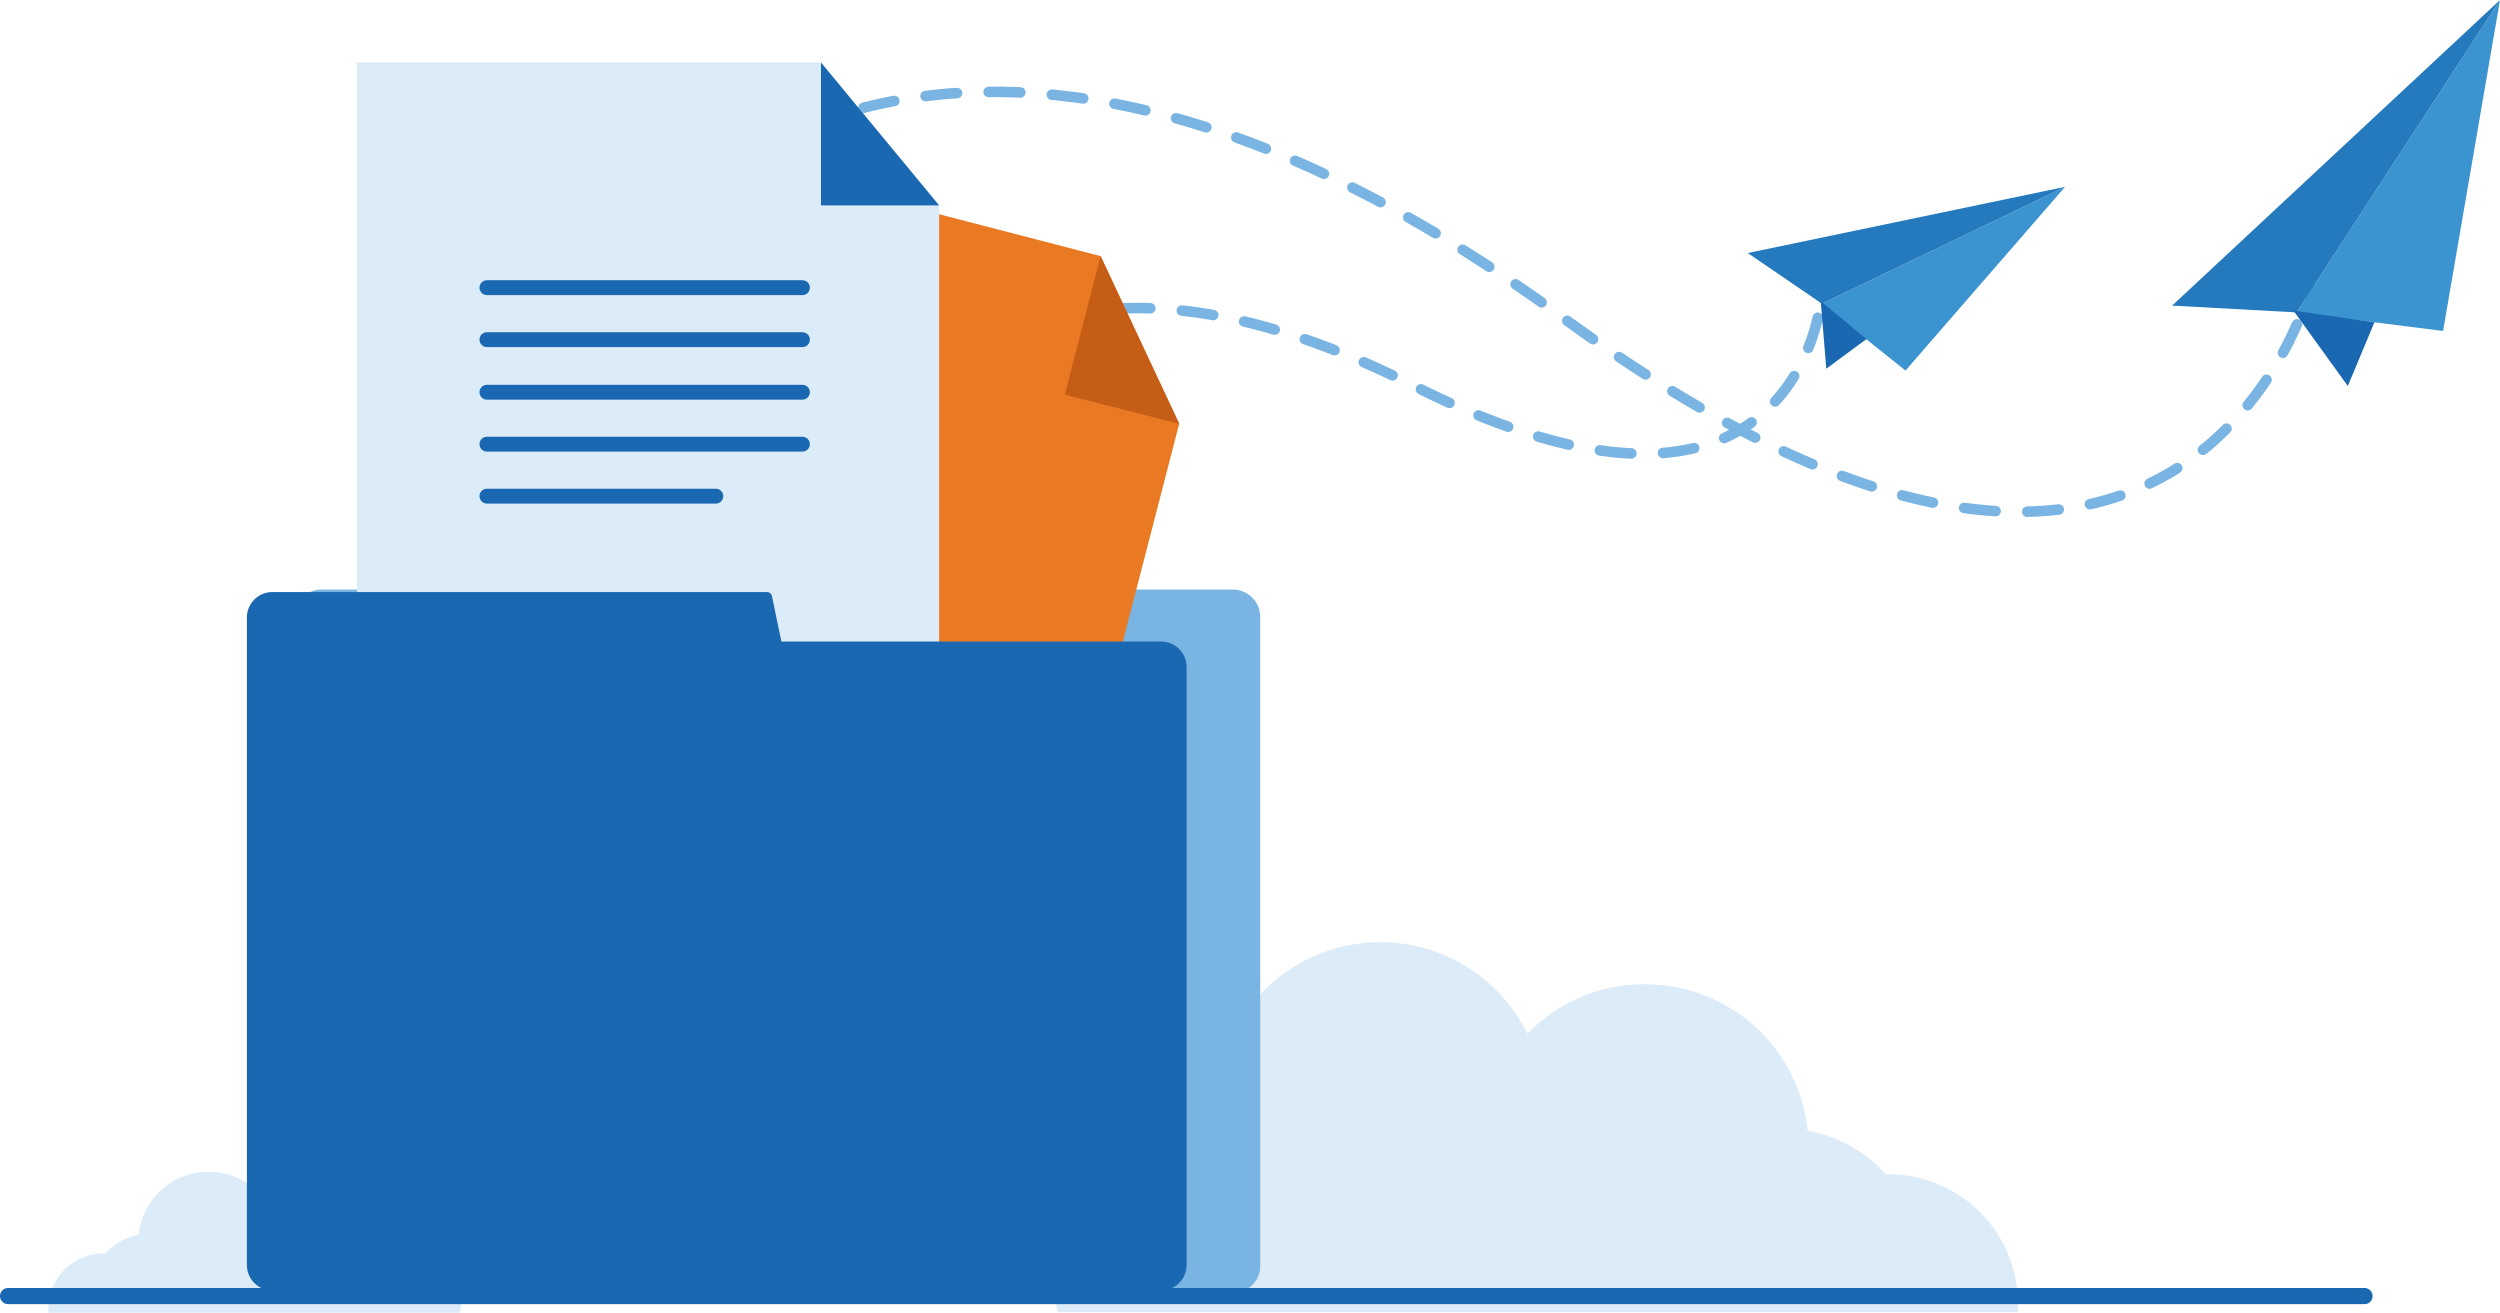
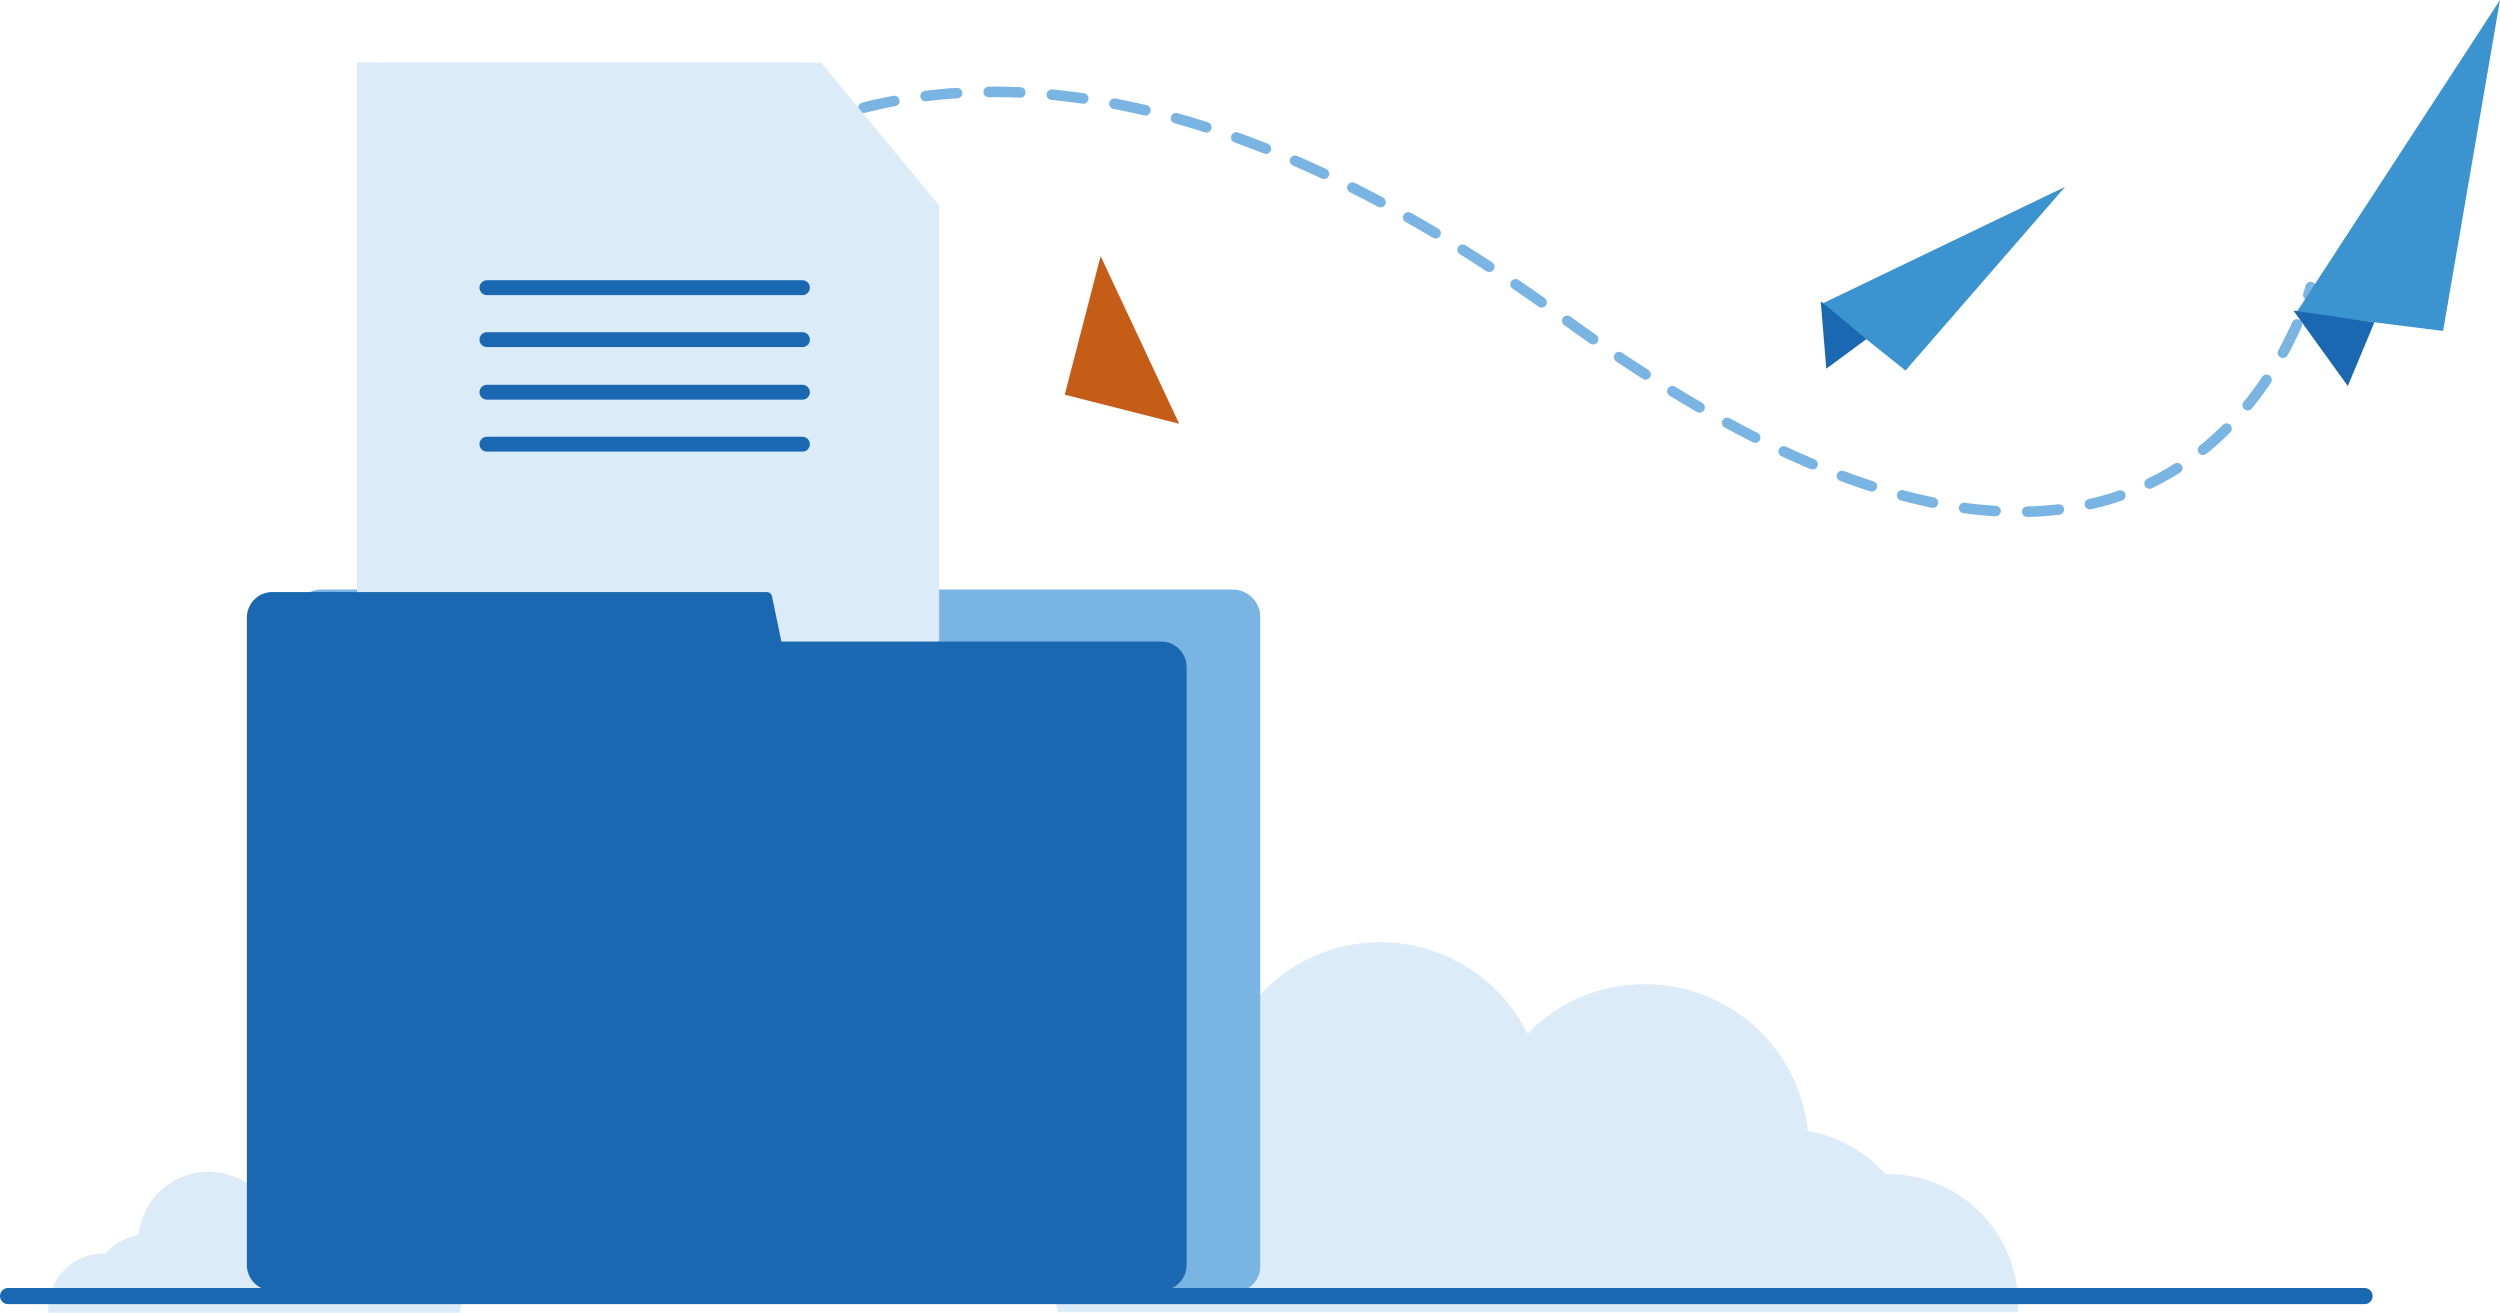
<svg xmlns="http://www.w3.org/2000/svg" viewBox="-5709.5 -857.523 463.441 243.356">
  <defs>
    <style>
      .cls-1 {
        fill: #dcebf8;
      }

      .cls-10, .cls-2, .cls-9 {
        fill: none;
        stroke-linecap: round;
        stroke-linejoin: round;
        stroke-miterlimit: 10;
      }

      .cls-2 {
        stroke: #7ab4e2;
        stroke-width: 1.955px;
        stroke-dasharray: 5.865;
      }

      .cls-3 {
        fill: #7ab4e2;
      }

      .cls-4 {
        fill: #3b93d0;
      }

      .cls-5 {
        fill: #257abe;
      }

      .cls-6 {
        fill: #1b68b2;
      }

      .cls-7 {
        fill: #ea7923;
      }

      .cls-8 {
        fill: #c65d17;
      }

      .cls-10, .cls-9 {
        stroke: #1b68b2;
      }

      .cls-9 {
        stroke-width: 2.758px;
      }

      .cls-10 {
        stroke-width: 3px;
      }
    </style>
  </defs>
  <g id="Group_3940" data-name="Group 3940" transform="translate(-5709.5 -857.523)">
    <g id="Group_2855" data-name="Group 2855" transform="translate(8.954)">
      <path id="Path_1061" data-name="Path 1061" class="cls-1" d="M200.691,182.691a30.407,30.407,0,0,1,57.685-13.418,29.931,29.931,0,0,1,21.79-9.175,30.262,30.262,0,0,1,30.161,27.18,25.247,25.247,0,0,1,14.45,8.028h.459a24.08,24.08,0,0,1,24.083,24.083v1.491H171.332a29.089,29.089,0,0,1-1.032-7.8A30.37,30.37,0,0,1,200.691,182.691Z" transform="translate(15.83 22.361)" />
      <path id="Path_1062" data-name="Path 1062" class="cls-1" d="M71.763,199.474a13.042,13.042,0,0,0-24.771-5.734,13.023,13.023,0,0,0-22.248,7.8,11.487,11.487,0,0,0-6.193,3.44h-.229A10.278,10.278,0,0,0,8,215.3v.688H84.264a15.509,15.509,0,0,0,.459-3.326A13.07,13.07,0,0,0,71.763,199.474Z" transform="translate(-8 27.368)" />
      <path id="Path_1063" data-name="Path 1063" class="cls-2" d="M104.9,41.055S159.374-27.3,274.63,56.767s138.536-5.734,138.536-5.734" transform="translate(6.227 2.18)" />
-       <path id="Path_1064" data-name="Path 1064" class="cls-2" d="M146.1,70.948s23.739-42.432,94.613-6.652,75.576-15.6,75.576-15.6" transform="translate(12.276 7.15)" />
      <path id="Path_1065" data-name="Path 1065" class="cls-3" d="M221.9,225.579H52.746a5.091,5.091,0,0,1-5.046-5.046V100.346A5.091,5.091,0,0,1,52.746,95.3H221.788a5.091,5.091,0,0,1,5.046,5.046V220.533A4.853,4.853,0,0,1,221.9,225.579Z" transform="translate(-2.171 13.992)" />
      <g id="Group_2850" data-name="Group 2850" transform="translate(393.705)">
        <path id="Path_1066" data-name="Path 1066" class="cls-4" d="M371.4,57.915l27.18,3.44L409.13,0" transform="translate(-348.349)" />
-         <path id="Path_1067" data-name="Path 1067" class="cls-5" d="M412.082,0,351.3,56.653l23.051,1.261" transform="translate(-351.3)" />
        <path id="Path_1068" data-name="Path 1068" class="cls-6" d="M370.9,50.2l10.092,13.991,4.931-11.812Z" transform="translate(-348.422 7.371)" />
      </g>
      <g id="Group_2851" data-name="Group 2851" transform="translate(315.033 34.634)">
        <path id="Path_1069" data-name="Path 1069" class="cls-4" d="M294.7,51.875l15.482,12.386L339.77,30.2" transform="translate(-280.938 -30.2)" />
-         <path id="Path_1070" data-name="Path 1070" class="cls-5" d="M341.532,30.2,282.7,42.471l13.762,9.4" transform="translate(-282.7 -30.2)" />
        <path id="Path_1071" data-name="Path 1071" class="cls-6" d="M294.5,48.7l1.032,12.5,7.454-5.5Z" transform="translate(-280.967 -27.484)" />
      </g>
      <g id="Group_2852" data-name="Group 2852" transform="translate(76.723 25.918)">
-         <path id="Path_1072" data-name="Path 1072" class="cls-7" d="M162.288,36.133l30.964,8.028,14.565,31.079h0L179.376,185.22,74.9,158.269,109.993,22.6l52.3,13.533" transform="translate(-74.9 -22.6)" />
        <path id="Path_1073" data-name="Path 1073" class="cls-8" d="M178.952,41.4,172.3,67.089l21.216,5.39Z" transform="translate(-60.599 -19.84)" />
      </g>
      <g id="Group_2853" data-name="Group 2853" transform="translate(57.227 11.583)">
        <path id="Path_1074" data-name="Path 1074" class="cls-1" d="M111.8,10.1h32.111l21.9,26.492h0v113.65H57.9V10.1h53.9" transform="translate(-57.9 -10.1)" />
-         <path id="Path_1075" data-name="Path 1075" class="cls-6" d="M132.9,10.1V36.592h21.9Z" transform="translate(-46.888 -10.1)" />
+         <path id="Path_1075" data-name="Path 1075" class="cls-6" d="M132.9,10.1h21.9Z" transform="translate(-46.888 -10.1)" />
      </g>
      <path id="Path_1076" data-name="Path 1076" class="cls-6" d="M209.6,104.875H139.186l-1.72-8.257a.987.987,0,0,0-.917-.917H44.8a4.723,4.723,0,0,0-4.7,4.7V220.474a4.723,4.723,0,0,0,4.7,4.7H209.6a4.723,4.723,0,0,0,4.7-4.7v-110.9A4.723,4.723,0,0,0,209.6,104.875Z" transform="translate(-3.287 14.051)" />
      <g id="Group_2854" data-name="Group 2854" transform="translate(81.31 53.327)">
        <line id="Line_207" data-name="Line 207" class="cls-9" x2="58.488" />
        <line id="Line_208" data-name="Line 208" class="cls-9" x2="58.488" transform="translate(0 9.633)" />
        <line id="Line_209" data-name="Line 209" class="cls-9" x2="58.488" transform="translate(0 19.381)" />
        <line id="Line_210" data-name="Line 210" class="cls-9" x2="58.488" transform="translate(0 29.015)" />
-         <line id="Line_211" data-name="Line 211" class="cls-9" x2="42.432" transform="translate(0 38.648)" />
      </g>
    </g>
    <line id="Line_212" data-name="Line 212" class="cls-10" x1="436.825" transform="translate(1.5 240.26)" />
  </g>
</svg>